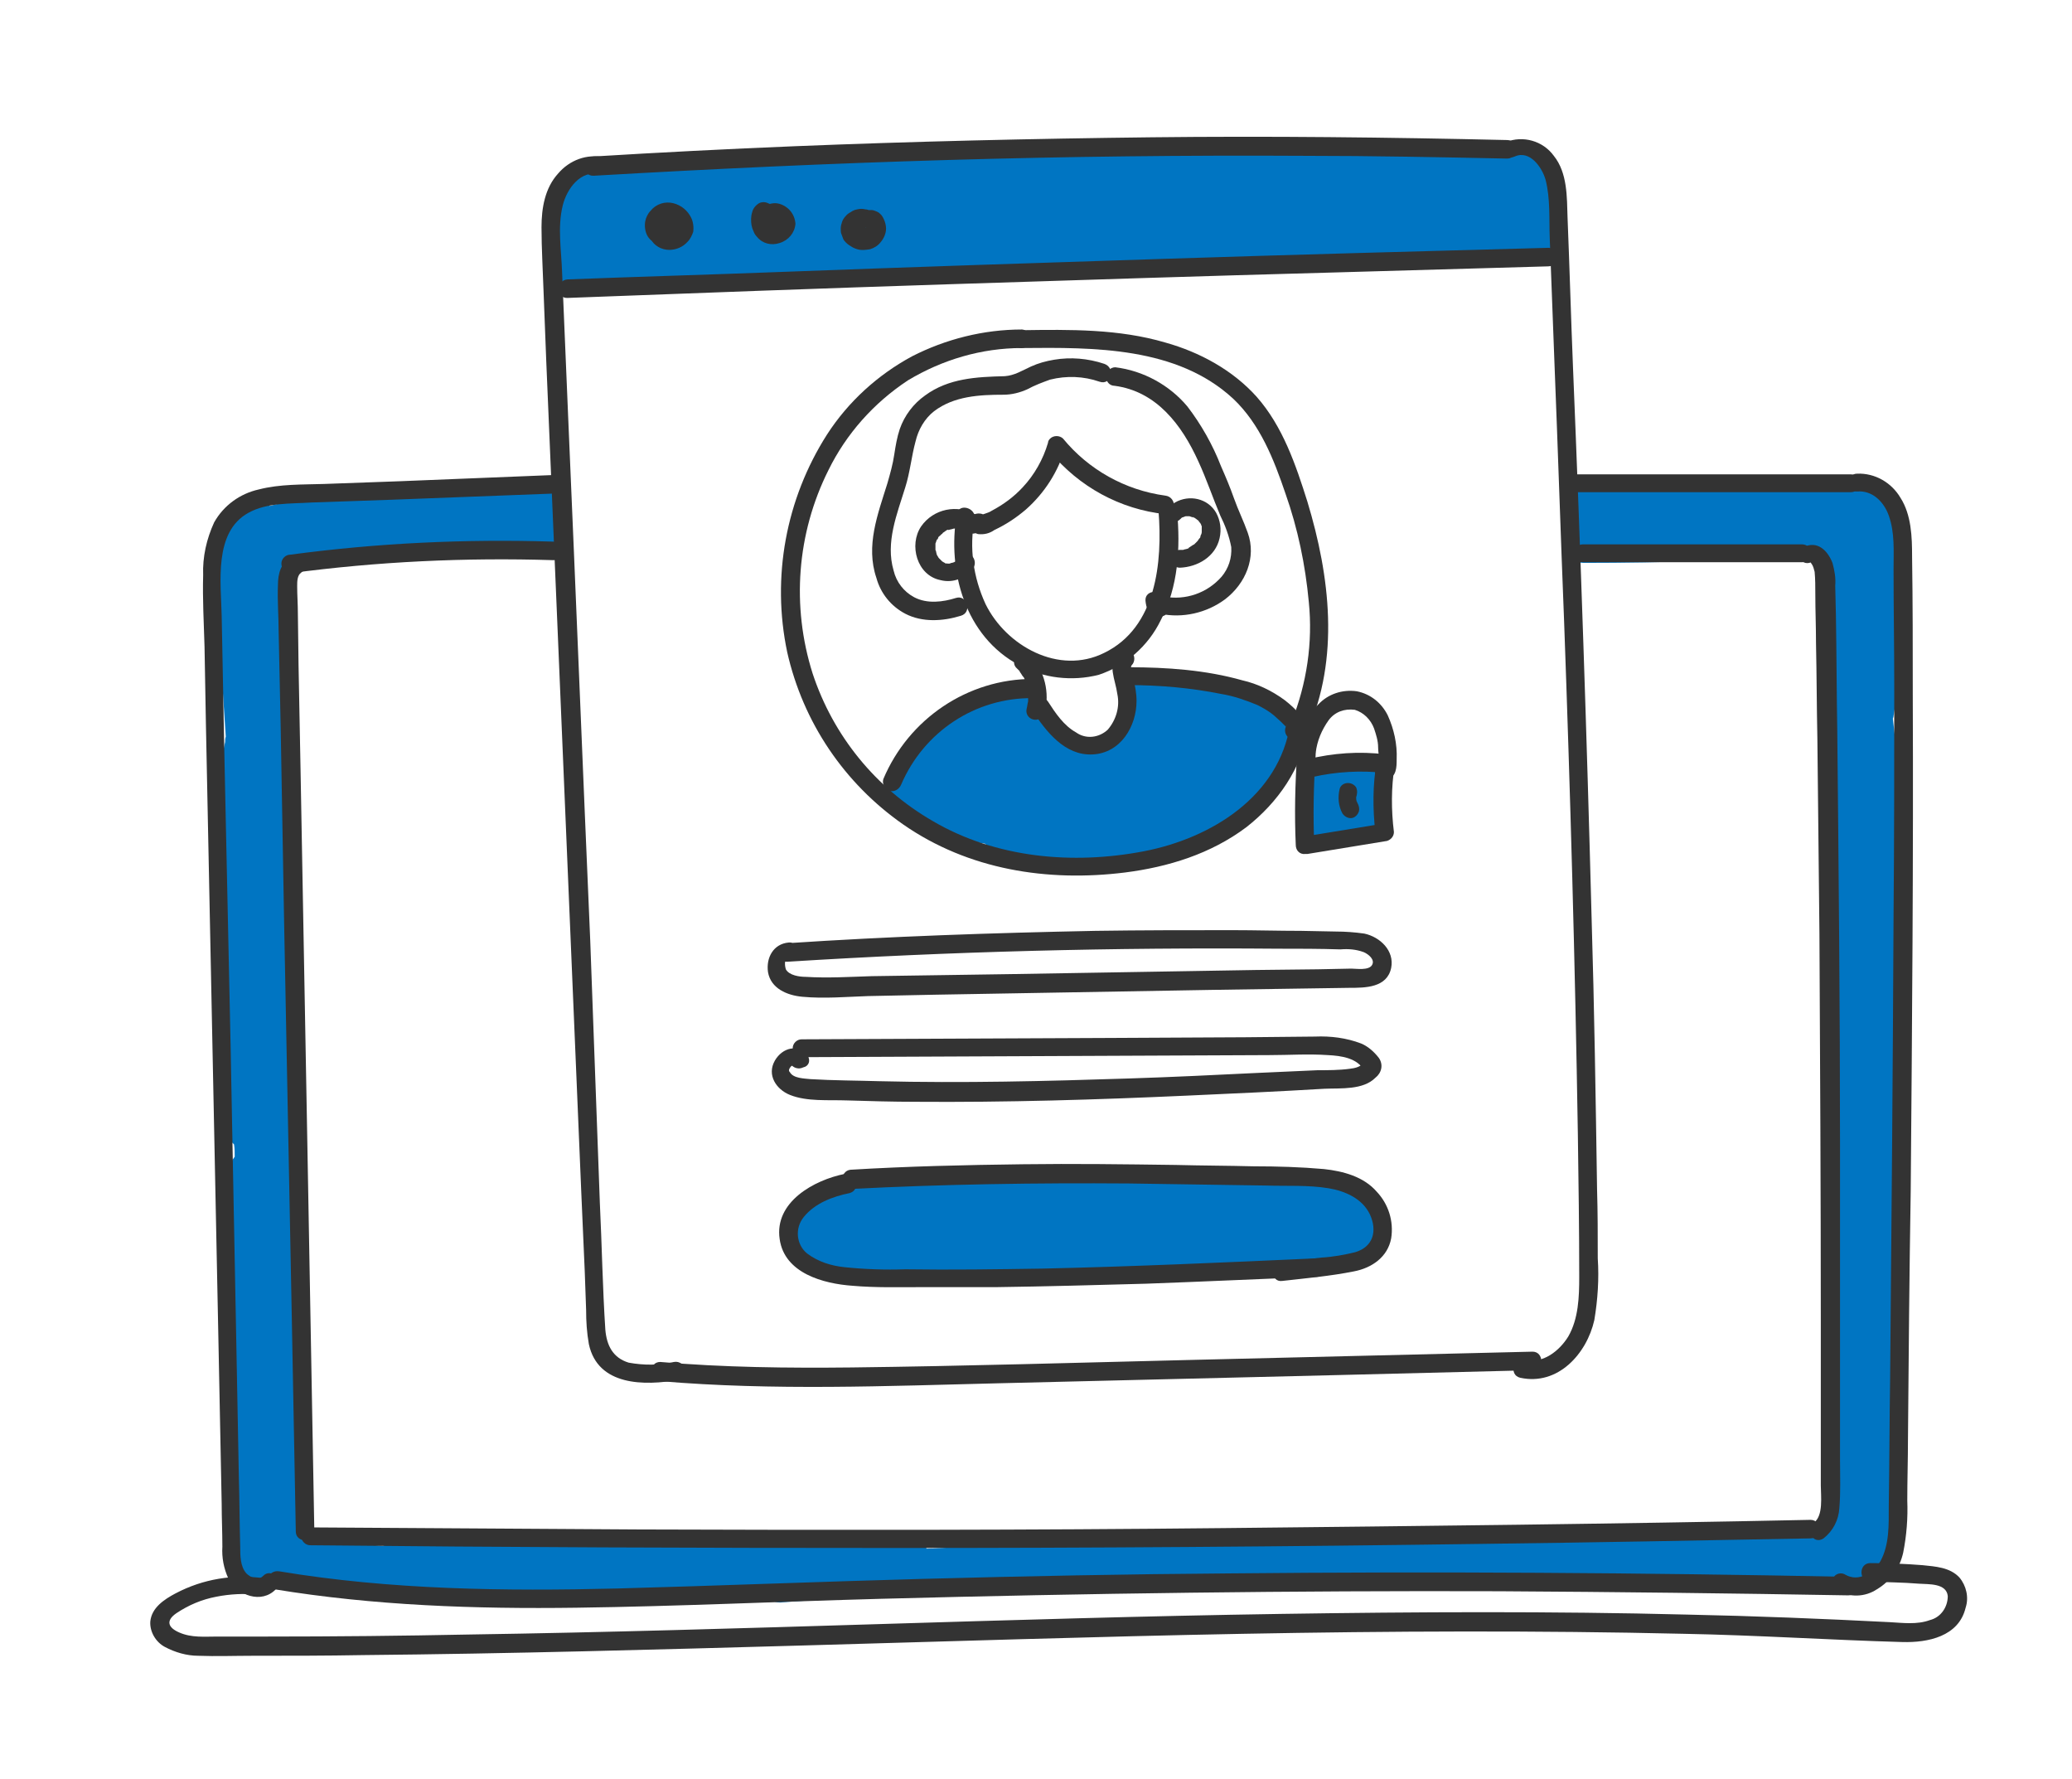
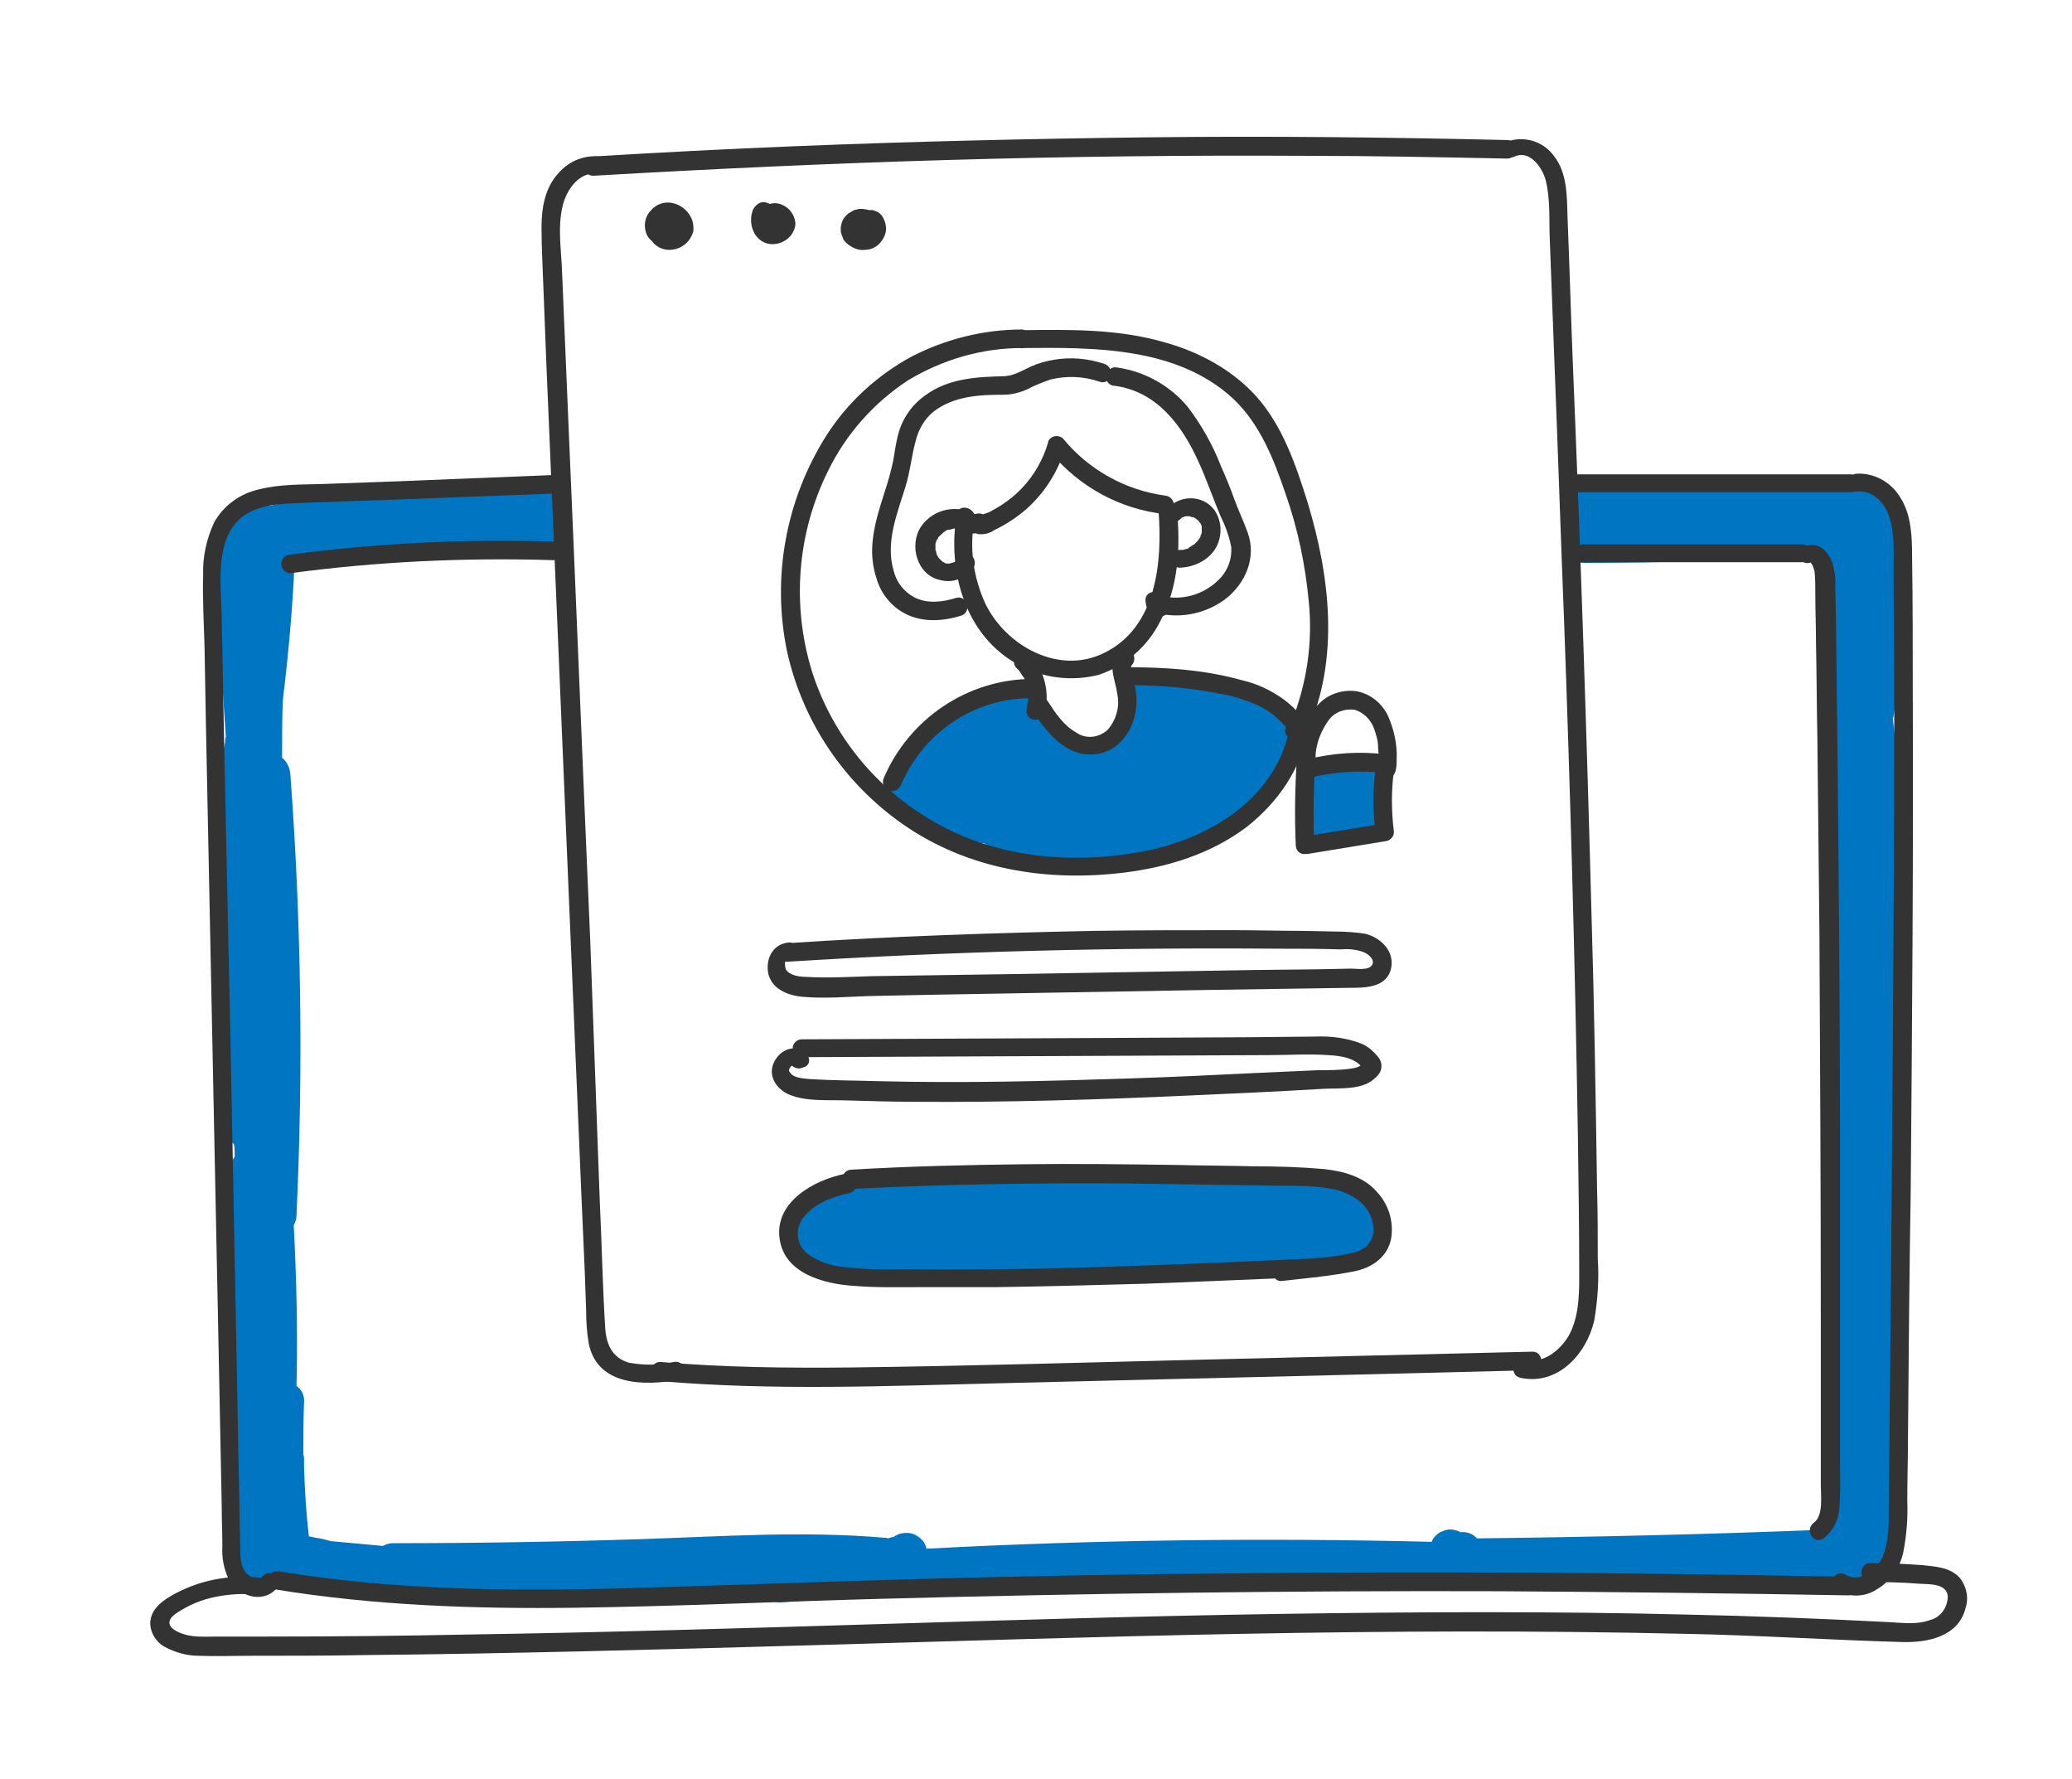
<svg xmlns="http://www.w3.org/2000/svg" version="1.1" id="레이어_1" x="0px" y="0px" viewBox="0 0 301.9 259.1" style="enable-background:new 0 0 301.9 259.1;" xml:space="preserve">
  <style type="text/css">
	.st0{fill:#0075C2;}
	.st1{fill:#333333;}
</style>
  <g id="레이어_2_2_">
    <g id="레이어_1-2_1_">
      <path class="st0" d="M277.6,150.4c0.2-8.2,1.1-17-0.2-25.1c-0.1-0.8-0.6-1.5-1.3-1.9c0.3-3.3,0.4-6.6,0.5-9.8    c0.1-0.3,0.1-0.7,0.1-1c0-0.2,0-0.3-0.1-0.5c0-0.1,0-0.3,0-0.4l-0.8-7c0-0.1,0.1-0.2,0.1-0.4c0.9-5.3,1.4-10.7,1.4-16.1    c0-4.7,0.1-10.6-2.2-14.8c-1.4-2.5-4.4-3.8-6.8-2.1c-0.7-0.2-1.4-0.1-2,0.2l-33.7-0.7c-1.6-0.6-3.8,0-4.2,2    c-0.3,1.1-0.4,2.3-0.4,3.4c0,0.3,0.1,0.7,0.2,1c-1,1.9-0.2,4.8,2.6,4.8c11.6,0,23.2-0.4,34.8-1.1c0.1,0,0.1,0,0.2,0    c0.2,0.3,0.4,0.5,0.6,0.7l0.1,4.9c-0.5,10.7-0.7,21.5-0.6,32.2c0,0.8,0.4,1.6,1,2.1c0,5.1,0.4,10.3,0.8,15.4    c-0.4,0.5-0.6,1.2-0.6,1.9l0.2,52.8c0,0.4,0.1,0.8,0.2,1.1c-0.2,3.9-0.2,7.8-0.2,11.7c0,0.4,0.1,0.8,0.2,1.2c0,6-0.3,12-0.9,17.9    c-17.1,0.7-34.3,1.1-51.4,1.3c-0.6-0.7-1.5-1-2.4-0.9l-0.4-0.2c-0.4-0.1-0.7-0.2-1.1-0.2c-0.4,0-0.8,0.1-1.2,0.3    c-0.4,0.1-0.7,0.4-1,0.7c-0.2,0.2-0.4,0.5-0.5,0.8c-24.6-0.6-49.1-0.3-73.6,1c-0.1-0.4-0.3-0.8-0.5-1.1c-0.4-0.5-1-0.9-1.6-1.1    c-0.8-0.2-1.7-0.1-2.4,0.3l-0.3,0.2c-0.3,0-0.5,0.1-0.8,0.2c-0.2-0.1-0.4-0.1-0.6-0.1c-11.7-1-23.4-0.2-35.1,0.2    c-12.1,0.4-24.3,0.6-36.4,0.6c-0.5,0-1,0.1-1.5,0.4l-7.6-0.7c-0.7-0.2-1.5-0.4-2.2-0.5l-1-0.2v-0.1c-0.4-3.3-0.6-6.7-0.7-10.1    c0-0.3,0-0.7,0-1c0-0.2,0-0.5-0.1-0.7c0-2.5,0-5.1,0.1-7.6c0.1-0.9-0.3-1.9-1.1-2.4c0.2-7.8,0-15.6-0.4-23.4    c0.2-0.4,0.4-0.9,0.4-1.4c1-21.5,0.7-43-0.9-64.4c-0.1-0.9-0.5-1.8-1.2-2.3c0-2.8,0-5.5,0.1-8.3c0.8-6.6,1.4-13.1,1.7-19.7    c8.5-0.7,17-1.7,25.4-2.9c0.4,0.6,1,1.1,1.8,1.2c2.7,0.4,5.4,0.5,8.2,0.2c0.7-0.1,1.3-0.3,1.8-0.8c1.2-0.2,2.2-1.1,2.5-2.3    l0.5-3.3c0.4-2.5-1.3-4.2-3.9-3.8c-0.7,0.1-1.4,0.2-2.2,0.3l0,0c-0.3-0.1-0.7-0.2-1.1-0.2c-0.5-0.4-1.1-0.6-1.8-0.5    c-0.7,0.1-1.4,0.2-2.1,0.3c-4,0.1-8.4,1.1-11.9,1.5c-0.5,0-0.9,0.2-1.3,0.4c-2.7-0.1-5.5-0.1-8.2-0.1c-3.8-0.1-7.6,0.3-11.3,1.3    c-1.1-1-2.6-1.2-3.9-0.6c-2.2,0.9-3.2,3.3-2.5,5.4c-0.9,0.6-1.4,1.6-1.4,2.7c0.3,8.7,0.8,17.4,1.4,26.1c-0.1,0.3-0.1,0.5-0.1,0.8    c-1.3,5.8-1.1,12.2-0.8,18.2c-0.9,11.7,0.4,23.4,1.6,35c-0.8,0.6-1.1,1.5-0.9,2.4v0.3c0.1,1.1,0.6,2,1.4,2.7    c0.1,0.6,0.1,1.2,0.1,1.8c-0.4,0.5-0.7,1.1-0.8,1.8c-1.2,9.7-0.3,19.4,0.4,29.1c0.7,9.7,0.7,19.5,0,29.3c-0.2,3,3.2,3.8,5.1,2.3    c0.9,0.4,1.9,0.3,2.7-0.3c0.1-0.1,0.2-0.1,0.3-0.2c2.9,0.8,5.8,1.2,8.7,1.4c0.2,0.1,0.4,0.1,0.7,0.1c2.5,0.4,5,0.5,7.5,0.2    c6,0.3,12,0.7,18,1c11.6,0.7,23.3,0.8,34.8-0.9c0.5,0.8,1.5,1.3,2.5,1.1c32.4-2.4,65-3.1,97.5-2.2c0.6,0,1.2-0.1,1.7-0.5    c12.4-0.1,24.8-0.4,37.2-0.7c2.2,1.8,6.3,1.9,8.9,1.9c3.9-0.2,7.8-0.8,11.6-1.8c0.6-0.1,1.2-0.5,1.6-0.9h0.4    c1.8-0.1,3.1-1.6,3-3.4c0-0.3-0.1-0.5-0.1-0.8c0-0.2,0-0.3,0-0.5c0-1.8-0.1-3.6-0.2-5.4c0.4-4.6,0.5-9.3,0.4-13.9    c0.7-0.6,1-1.5,0.9-2.4l-1-11.8c0-0.1,0-0.3,0-0.4c0-3.6,0-7.2-0.1-10.8c0.3-0.4,0.4-1,0.5-1.5    C276.9,168.7,277.3,159.5,277.6,150.4z" />
-       <path class="st0" d="M226.7,31.5c-0.1-0.3-0.2-0.5-0.3-0.7c0.2-0.4,0.3-0.9,0.3-1.4c-0.1-1.8-0.5-3.6-1.3-5.2    c-0.4-0.7-1-1.2-1.7-1.4c-0.6-0.4-1.2-0.5-1.9-0.5l-1.3,0.1c-0.2,0-0.4-0.1-0.6-0.1c-0.4,0-0.9,0-1.3,0c-0.4-0.2-0.9-0.4-1.4-0.4    c-2.1,0-4.1,0-6.2,0.1c-1.7,0-3.4,0.1-5,0.2c-0.3-0.1-0.6-0.2-0.8-0.2c-17-1.1-34-1.1-51,0c-0.8,0-1.5,0.4-2,0.9L144,23    c-0.8-0.9-1.9-1.3-3.1-1.1l-6.1,1c-0.5-0.9-1.5-1.5-2.5-1.5c-5.9-0.3-11.8,0-17.7,1c-0.5,0.1-0.9,0.3-1.3,0.6    c-0.4-0.1-0.9-0.2-1.3-0.1c-8.3,0.9-16.7,0.6-24.9,1.5c-1.7,0.1-3.3,1-4.2,2.4c-1.4,0.7-2,2.5-1.3,3.9c0,0.2-0.1,0.4-0.1,0.5    c-0.4,0.5-0.6,1.1-0.6,1.7c-0.1,1.3,0,2.5,0.4,3.8c-2.3,1.6-1.3,5.9,1.8,5.7l24.1-1.6c6.7,0.2,13.5,0.2,20.3-0.2    c0.9,0,1.7-0.4,2.3-1.1l7.2-0.6c0.2,0.2,0.4,0.4,0.6,0.5c0.6,0.6,1.4,1,2.2,1.1c11.1,0.9,22.9-1.3,34-2.3c2.9-0.3,5.9-0.4,9-0.6    c0.4,0.1,0.7,0.2,1.1,0.2l28.6-0.7l0,0c0.3,0.1,0.5,0.1,0.8,0.2c2.8,0.2,5.7,0.1,8.5-0.4c0.4,0.4,0.9,0.8,1.5,0.9    c1.7,0.4,3.4-0.5,3.8-2.2C227,34.2,227,32.8,226.7,31.5z" />
      <path class="st0" d="M188.7,104.9c-0.2-0.8-0.8-1.4-1.4-1.9c-0.7-0.4-1.6-0.5-2.4-0.3l-0.1,0.1c-0.3-0.1-0.5-0.3-0.8-0.4    c-0.2-0.1-0.3-0.1-0.5-0.1c-3.8-3.3-12.4-3.3-16.5-3.6c-1.8-0.1-2.9,1.5-3.1,3.1c-0.2,1.4-0.1,2.8,0.2,4.2    c-0.9,0.8-1.9,1.5-2.9,2.2c-0.3,0.1-0.6,0.3-0.8,0.4c-2,0-4.1-0.2-6.1-0.6c-0.4-0.4-0.8-0.8-1.2-1.2c-1.6-2.3-0.9-4.7-4.3-5.6    c-0.9-0.2-1.8-0.1-2.5,0.4h-0.2c-4.3,0.8-10.2,3.5-13,7.6c-0.6,0.8-1.2,1.6-1.6,2.6c-1.7,0.6-2.5,2.4-2,4c0.2,0.4,0.4,0.8,0.7,1.2    c3.8,3.6,8.4,5.2,13.3,5.9c2.1,1.7,5.2,1.8,7.8,2.1c3.6,0.6,7.3,0.6,10.9,0.1l0.6-0.1c6.3-0.7,13.4-2,18.7-5.4    c2.4-1.5,5.6-5,5.3-8.2c0.3-0.3,0.5-0.7,0.7-1.1C188.7,108.9,189.3,106.8,188.7,104.9z" />
      <path class="st0" d="M201.5,116.3c-0.1-0.2-0.1-0.3-0.1-0.4c0.7-1.4,0.1-3.2-1.2-4c-0.7-0.4-1.4-0.5-2.2-0.3    c-0.3-0.1-0.6-0.1-0.9-0.1c-0.4,0-0.8,0.1-1.2,0.3c-0.9-0.8-2.2-1-3.3-0.6h-0.2c-2,0.6-3.1,2.7-2.5,4.7c-0.1,0.6-0.2,1.3-0.2,2    c-0.1,2.1,1.1,4.7,3.7,4.5c0.7-0.1,1.3-0.3,1.9-0.7c0.4-0.1,0.9-0.3,1.2-0.6l0,0h0.4c0.6,0.5,1.4,0.7,2.2,0.5    c1.5-0.2,2.7-1.5,2.7-3.1C201.7,117.7,201.6,117,201.5,116.3z" />
      <path class="st0" d="M201.3,178.6c0-0.2,0.1-0.3,0.1-0.5c0.5-4.5-6.8-7.4-12-7c-1.8-0.1-3.6-0.1-5.4-0.1    c-16.6-1.1-33.2,0.6-49.8-0.4c-0.7-0.1-1.4,0.1-2,0.6c-2.1,0.1-4.1,0.5-6.1,1.2c-2.2-0.7-4.6-0.6-6.8,0.3    c-1.4,0.6-2.6,1.8-3.3,3.2c-1,0.8-1.6,2.1-1.7,3.4c-0.2,5.8,8.6,6.5,12.6,6.7c5.6,0.3,11.4-0.3,17-0.7c0.3,0.1,0.7,0.1,1,0.1    l16.4-0.6c4.5,0.1,9.1,0.3,13.7,0.4c3.3,0.1,9.3,0.4,13.4-1.2c1.1-0.1,2.2-0.2,3.3-0.4c2.2,0.2,4.3,0.2,6.5-0.1    c1.9-0.2,3.3-2,3-3.9C201.5,179.2,201.4,178.9,201.3,178.6z" />
      <path class="st1" d="M88,22.9c-2.5-0.5-5,0.4-6.7,2.4c-1.9,2.1-2.4,5-2.4,7.8c0,3.1,0.2,6.3,0.3,9.4l0.4,10.3L81.3,93l3.4,80.8    l0.5,11.4l0.2,5.6c0,1.7,0.1,3.3,0.4,5c1.3,6.1,8.1,6.1,13.1,5.2c1.7-0.3,1-2.9-0.7-2.6c-2.2,0.5-4.4,0.5-6.6,0.1    c-2.3-0.7-3.2-2.5-3.4-4.8c-0.4-6.1-0.5-12.3-0.8-18.5L86,137c-1.1-25.3-2.1-50.6-3.2-75.9l-0.9-21.4c-0.1-3.2-0.7-6.6,0.1-9.8    c0.6-2.4,2.6-5.2,5.4-4.5C89.1,25.9,89.8,23.3,88,22.9L88,22.9z" />
      <path class="st1" d="M86.5,25.6c17.3-1,34.5-1.8,51.8-2.3s34.6-0.7,51.9-0.6c9.8,0,19.6,0.2,29.4,0.4c1.7,0,1.7-2.7,0-2.7    C202.3,20,185,19.8,167.7,20s-34.6,0.6-51.9,1.3c-9.8,0.4-19.6,0.9-29.4,1.5C84.8,23,84.8,25.7,86.5,25.6L86.5,25.6z" />
      <path class="st1" d="M220.7,22.8c2.2-1,4,1.6,4.5,3.4c0.7,2.7,0.5,5.7,0.6,8.4l0.7,18.5c0.5,12.5,0.9,25,1.4,37.5    c0.9,24.8,1.6,49.7,2,74.6c0.1,6.9,0.2,13.9,0.2,20.8c0,2.9-0.1,6.1-1.6,8.7c-1.3,2.1-3.7,4-6.3,3.4c-1.7-0.4-2.4,2.2-0.7,2.6    c5.5,1.2,9.7-3.5,10.8-8.4c0.5-3,0.7-6,0.5-9c0-3.3,0-6.7-0.1-10c-0.2-13.2-0.4-26.5-0.8-39.7c-0.7-26.6-1.6-53.3-2.7-79.9    c-0.3-7.3-0.5-14.6-0.8-22c-0.1-3,0-6.5-2-9c-1.6-2.2-4.5-3-7-2C217.8,21.1,219.2,23.5,220.7,22.8z" />
      <path class="st1" d="M96.2,201.2c16.5,1.4,33,0.7,49.5,0.3l49.6-1.2l28-0.7c1.7,0,1.7-2.7,0-2.7l-49.6,1.2    c-16.5,0.4-33.1,0.9-49.6,1.1c-9.3,0.1-18.7,0-27.9-0.8C94.5,198.4,94.5,201,96.2,201.2z" />
-       <path class="st1" d="M82.7,43.4c18.6-0.7,37.1-1.4,55.8-2c18.6-0.6,37.1-1.2,55.6-1.7c10.5-0.3,21-0.6,31.5-0.9    c1.7,0,1.7-2.7,0-2.7c-18.6,0.5-37.2,1-55.8,1.6s-37.1,1.2-55.6,1.9c-10.5,0.4-21,0.7-31.5,1.1C81,40.8,81,43.5,82.7,43.4    L82.7,43.4z" />
      <path class="st1" d="M97.5,30.1c-1.1,0-2.1,0.7-2.6,1.6c-0.5,1-0.6,2.1-0.1,3.1s1.6,1.6,2.7,1.6c1,0,2-0.4,2.7-1.2    c0.4-0.4,0.6-0.9,0.8-1.4c0.1-0.7,0-1.5-0.3-2.1c-0.5-1-1.4-1.8-2.6-2.1c-1.2-0.3-2.5,0.1-3.3,1.1c-0.4,0.4-0.7,1-0.8,1.6    c-0.1,0.7,0,1.4,0.3,2c0.6,1.1,1.9,1.6,3.1,1.3c1.2-0.2,2.1-1.3,2.1-2.5c0-0.5-0.3-0.9-0.7-1.2c-0.1-0.1-0.2-0.1-0.3-0.2l0.3,0.2    c-0.4-0.4-0.9-0.8-1.5-1c-0.9-0.2-1.8,0.1-2.2,0.9c-0.4,0.8-0.1,1.8,0.7,2.3c0.7,0.5,1.7,0.2,2.2-0.5c0.1-0.1,0.1-0.2,0.2-0.4    c0.2-0.7-0.2-1.5-0.9-1.7c-0.7-0.2-1.5,0.2-1.7,0.9c0,0,0,0,0,0.1l0.1-0.3l0,0l0.2-0.3l0,0l0.3-0.2l0,0l0.3-0.1h-0.1l0.4-0.1h-0.1    l0.4,0.1H97l0.3,0.1L97,31.6l0.3,0.2L97,31.7l0.2,0.3c0,0,0,0,0-0.1l0.1,0.3c0,0,0,0,0-0.1v0.3l0,0l-0.1,0.4v-0.1L97.1,33v-0.1    L97,33.3l0.1-0.1l-0.3,0.2l0.1-0.1l-0.3,0.1h0.1h-0.3h0.2h-0.4c0.1,0,0.2,0,0.3,0.1l-0.3-0.1c0.1,0.1,0.2,0.1,0.3,0.2l-0.3-0.2    c0.3,0.3,0.7,0.6,1.1,0.8L96.7,33c0,0.1,0,0.2,0,0.2v-0.4c0,0.1,0,0.2-0.1,0.3l0.1-0.3c0,0.1-0.1,0.2-0.1,0.2l0.2-0.3    c-0.1,0.1-0.1,0.2-0.2,0.2l0.3-0.2c-0.1,0.1-0.2,0.1-0.3,0.2l0.3-0.1c-0.1,0.1-0.3,0.1-0.4,0.1h0.4c-0.2,0-0.3,0-0.5,0h0.4    c-0.1,0-0.2,0-0.4-0.1l0.3,0.1c-0.1,0-0.2-0.1-0.3-0.2l0.3,0.2c-0.1-0.1-0.1-0.1-0.2-0.2l0.2,0.3c-0.1-0.1-0.1-0.2-0.2-0.3    l0.1,0.3c0-0.1-0.1-0.2-0.1-0.3v0.4c0-0.2,0-0.3,0-0.5V33c0-0.2,0.1-0.3,0.1-0.5l-0.1,0.3c0.1-0.2,0.2-0.3,0.3-0.5l-0.2,0.3    c0.1-0.2,0.3-0.3,0.4-0.4l-0.3,0.2c0.1-0.1,0.3-0.2,0.5-0.3l-0.3,0.1c0.1-0.1,0.3-0.1,0.5-0.1H97c0.2,0,0.4,0,0.5,0h-0.4    c0.2,0,0.4,0.1,0.6,0.2l-0.3-0.1c0.2,0.1,0.4,0.1,0.6,0.3l-0.3-0.2c0.2,0.1,0.3,0.3,0.5,0.5L98,32.5c0.1,0.2,0.2,0.4,0.3,0.5    l-0.1-0.3c0.1,0.2,0.1,0.4,0.2,0.5v-0.3c0,0.2,0,0.3,0,0.5V33c0,0.1-0.1,0.3-0.1,0.4l0.1-0.3c-0.1,0.1-0.2,0.3-0.2,0.4l0.2-0.3    c-0.1,0.1-0.2,0.3-0.4,0.4l0.3-0.2c-0.2,0.1-0.3,0.2-0.5,0.3l0.3-0.1c-0.2,0.1-0.4,0.1-0.6,0.2h0.4c-0.2,0-0.4,0-0.6,0l0.4,0.1    c-0.2,0-0.3-0.1-0.5-0.1l0.3,0.1c-0.1-0.1-0.2-0.1-0.4-0.2l0.3,0.2c-0.1-0.1-0.2-0.2-0.3-0.3l0.2,0.3c-0.1-0.1-0.1-0.2-0.2-0.3    l0.1,0.3c-0.1-0.1-0.1-0.3-0.1-0.4l0.1,0.4c0-0.2,0-0.4,0-0.5v0.4c0-0.2,0.1-0.4,0.2-0.6l-0.1,0.3c0.1-0.2,0.2-0.3,0.3-0.5l-0.4,0    c0.1-0.1,0.2-0.2,0.3-0.3l-0.3,0.2c0.1-0.1,0.2-0.1,0.3-0.2l-0.3,0.1c0.1-0.1,0.3-0.1,0.4-0.1h-0.4h0.2c0.7,0,1.3-0.6,1.3-1.3    C98.9,30.7,98.3,30.1,97.5,30.1L97.5,30.1z" />
      <path class="st1" d="M109.7,33.1c0,0.5,0.2,1,0.6,1.4c0.3,0.3,0.7,0.5,1.1,0.6c0.2,0.1,0.4,0.1,0.6,0.1s0.3,0,0.4-0.1    c0.2-0.1,0.5-0.2,0.7-0.4s0.4-0.4,0.5-0.7c0.3-0.5,0.4-1,0.3-1.6c0-0.6-0.2-1.1-0.5-1.6c-0.4-0.5-0.9-1-1.5-1.2    c-0.4-0.2-0.9-0.2-1.3,0c-0.5,0.3-0.9,0.8-1,1.3c-0.2,0.6-0.2,1.3-0.1,1.9s0.4,1.2,0.8,1.7c0.8,1,2.1,1.3,3.3,0.9    c1.3-0.4,2.2-1.5,2.3-2.8c-0.1-1.4-1-2.5-2.3-2.9c-0.7-0.2-1.4-0.1-2.1,0.3c-0.6,0.3-0.9,0.9-1.1,1.5c-0.1,0.5-0.1,1.1,0,1.6    c0.2,0.6,0.6,1.2,1.1,1.6c1.2,0.7,2.8,0.4,3.5-0.8c0-0.1,0.1-0.1,0.1-0.2c0.2-0.4,0.3-0.8,0.3-1.3c0-0.3-0.1-0.7-0.4-0.9l-0.3-0.2    c-0.2-0.1-0.4-0.2-0.7-0.2l0,0l0.4,0.1c-0.1,0-0.2-0.1-0.3-0.1l0.3,0.1c-0.2-0.1-0.4-0.3-0.7-0.4c-0.3-0.2-0.7-0.3-1.1-0.3    c-0.5,0-1,0.2-1.3,0.6c-0.4,0.4-0.6,0.9-0.5,1.5c0.1,0.6,0.5,1.1,1.1,1.3c0.4,0.1,0.8,0.1,1.1-0.1c0.4-0.2,0.8-0.6,0.9-1    c0.2-0.6-0.1-1.3-0.7-1.7c-0.6-0.4-1.5-0.2-1.9,0.4s-0.2,1.5,0.4,1.9h0.1l0,0l-0.3-0.2l0,0l-0.2-0.3l0,0l-0.1-0.3l0,0v-0.4l0,0V32    l0,0l0.1-0.3l0,0l0.2-0.3l0,0l0.3-0.2l-0.1,0.1l0.3-0.1h0h0.4h-0.1h0.4h-0.1l0.3,0.1l0,0l0.3,0.2l0,0l0.2,0.3l0,0l0.1,0.3l0,0v0.4    l0,0v0.4c0,0,0,0,0-0.1l-0.1,0.3l0.1-0.1l-0.2,0.3l0.1-0.1l-0.3,0.2l0.1-0.1l-0.3,0.1c0.1,0,0.2-0.1,0.2-0.1h-0.3h0.2l-0.3-0.1    l0.2,0.1l-0.3-0.1c0.2,0.1,0.4,0.2,0.6,0.3c0.4,0.2,0.8,0.3,1.2,0.3l-1.3-1.3c0,0.1,0,0.2,0,0.2v-0.4c0,0.1,0,0.2-0.1,0.3l0.1-0.3    c-0.1,0.1-0.1,0.2-0.2,0.3l0.2-0.3c-0.1,0.1-0.1,0.2-0.2,0.2l0.3-0.2c-0.1,0.1-0.2,0.1-0.3,0.2l0.3-0.1c-0.1,0-0.2,0.1-0.3,0.1    h0.4H113h0.4c-0.1,0-0.2,0-0.3-0.1l0.3,0.1c-0.1,0-0.2-0.1-0.3-0.2l0.3,0.2c-0.1-0.1-0.1-0.1-0.2-0.2l0.2,0.3    c-0.1-0.1-0.2-0.2-0.2-0.4l0.1,0.3c-0.1-0.1-0.1-0.3-0.1-0.4v0.3c0-0.1,0-0.3,0-0.4l-0.1,0.4c0-0.1,0.1-0.2,0.1-0.4l-0.1,0.3    c0-0.1,0.1-0.2,0.1-0.3l-0.2,0.3c0.1-0.1,0.1-0.1,0.2-0.2l-0.3,0.2c0.1-0.1,0.2-0.1,0.3-0.2l-0.3,0.1c0.1,0,0.2-0.1,0.3-0.1    l-0.4,0.1c0.1,0,0.2,0,0.4,0h-0.4c0.1,0,0.3,0.1,0.4,0.1l-0.4-0.1c0.2,0.1,0.3,0.1,0.4,0.3l-0.3-0.2c0.1,0.1,0.2,0.2,0.3,0.3    l-0.2-0.3c0.1,0.1,0.2,0.2,0.2,0.4l-0.1-0.3c0.1,0.1,0.1,0.3,0.1,0.4v-0.4c0,0.1,0,0.2,0,0.3v-0.3c0,0.1,0,0.2-0.1,0.3l0.1-0.3    c-0.1,0.1-0.1,0.3-0.2,0.4l0.2-0.3c-0.1,0.1-0.2,0.2-0.3,0.3l0.3-0.2c-0.1,0.1-0.3,0.2-0.5,0.3L113,33c-0.2,0.1-0.3,0.1-0.5,0.1    h0.4c-0.2,0-0.4,0-0.5,0l0.4,0.1c-0.1,0-0.3-0.1-0.4-0.1l0.3,0.1c-0.1-0.1-0.3-0.1-0.4-0.2l0.3,0.2c-0.1-0.1-0.2-0.2-0.3-0.3    l0.2,0.3c-0.1-0.1-0.2-0.3-0.3-0.4l0.1,0.3c-0.1-0.2-0.1-0.4-0.2-0.6l0.1,0.4c0-0.2,0-0.4,0-0.6v0.4c0-0.2,0.1-0.4,0.2-0.6    l-0.1,0.3c0.1-0.1,0.1-0.2,0.2-0.3l-1.2,0.7h0.2h-0.4c0.1,0,0.2,0,0.3,0.1l-0.3-0.1c0.1,0,0.2,0.1,0.3,0.2l-0.3-0.2    c0.1,0.1,0.2,0.2,0.3,0.3l-0.2-0.3c0.1,0.1,0.2,0.3,0.3,0.4l-0.1-0.3c0.1,0.2,0.1,0.3,0.1,0.5V33c0,0.2,0,0.3,0,0.5v-0.4    c0,0.1-0.1,0.3-0.1,0.4l0.1-0.3c0,0.1-0.1,0.2-0.2,0.3l0.2-0.3c-0.1,0.1-0.1,0.2-0.2,0.2l0.6-0.3l0,0h0.4h-0.2h0.3    c-0.1,0-0.1,0-0.2-0.1l0.3,0.1l-0.2-0.1l0.3,0.2c-0.1,0-0.1-0.1-0.2-0.2l0.2,0.3c0-0.1-0.1-0.1-0.1-0.2l0.1,0.3    c0-0.1,0-0.1-0.1-0.2v0.4l0,0c0-0.4-0.2-0.7-0.4-0.9c-0.3-0.3-0.6-0.4-0.9-0.4c-0.4,0-0.7,0.1-1,0.4    C109.8,32.4,109.7,32.7,109.7,33.1z" />
      <path class="st1" d="M124.9,30.7c-0.7,0-1.3,0.3-1.7,0.8c-0.2,0.2-0.4,0.5-0.5,0.8s-0.2,0.6-0.2,1c0,0.3,0,0.6,0.1,0.8    c0.1,0.3,0.2,0.5,0.3,0.8c0.2,0.3,0.5,0.6,0.8,0.8s0.5,0.3,0.8,0.3c1.3,0.3,2.7-0.3,3.4-1.5c0.2-0.4,0.3-0.8,0.4-1.2    c0-0.1,0-0.2,0-0.3c0-0.2,0-0.4-0.1-0.6c-0.2-0.7-0.7-1.2-1.3-1.6c-0.3-0.2-0.5-0.3-0.8-0.3c-0.4-0.1-0.8-0.1-1.2,0    c-0.7,0.1-1.3,0.6-1.7,1.2c-0.3,0.5-0.5,1.1-0.5,1.7s0.2,1.2,0.5,1.7c0.4,0.6,1,1,1.7,1.2c0.6,0.2,1.3,0.1,1.9,0    c0.6-0.2,1.1-0.5,1.5-1c0.5-0.6,0.8-1.3,0.8-2s-0.3-1.5-0.7-2c-0.2-0.2-0.4-0.4-0.7-0.5c-0.2-0.1-0.5-0.2-0.7-0.2    c-0.3,0-0.5,0-0.8,0c-0.7,0.1-1.3,0.6-1.7,1.2c-0.2,0.3-0.3,0.7-0.3,1.1c0,0.3,0.1,0.6,0.2,0.9c0.2,0.3,0.5,0.5,0.8,0.6    c0.2,0,0.4,0.1,0.6,0.1l1,0.1c0.4,0,0.7-0.1,0.9-0.4c0.2-0.3,0.4-0.6,0.4-0.9c0-0.4-0.1-0.7-0.4-0.9c-0.3-0.2-0.6-0.4-0.9-0.4    l-1.2-0.1l1.2,0.7l0,0l0.1,0.3l-0.1-0.2l0.1,0.4c0-0.1,0-0.1,0-0.2l-0.1,0.4c0-0.1,0-0.1,0.1-0.2l-0.1,0.3c0-0.1,0.1-0.1,0.1-0.2    l-0.2,0.3c0.1-0.1,0.1-0.2,0.2-0.2l-0.3,0.2c0.1-0.1,0.2-0.1,0.3-0.2l-0.3,0.1c0.1,0,0.2-0.1,0.3-0.1h-0.4h0.2h-0.4    c0.1,0,0.2,0,0.2,0.1l-0.3-0.1l0.2,0.1L126,33c0.1,0.1,0.2,0.1,0.2,0.2L126,33c0.1,0.1,0.1,0.2,0.2,0.3l-0.1-0.3    c0.1,0.1,0.1,0.3,0.1,0.4l-0.1-0.3c0,0.2,0,0.3,0,0.5l0.1-0.4c0,0.1-0.1,0.3-0.1,0.4l0.1-0.3c-0.1,0.1-0.1,0.3-0.2,0.4l0.2-0.3    c-0.1,0.1-0.2,0.2-0.3,0.3l0.3-0.2c-0.2,0.1-0.3,0.2-0.5,0.3l0.3-0.1c-0.2,0.1-0.4,0.1-0.5,0.2l0.4-0.1c-0.2,0-0.3,0-0.5,0    l0.4,0.1c-0.1,0-0.3-0.1-0.4-0.1l0.3,0.1c-0.1-0.1-0.2-0.1-0.3-0.2l0.3,0.2c-0.1-0.1-0.2-0.2-0.3-0.3l0.2,0.3    c-0.1-0.1-0.1-0.2-0.2-0.3l0.1,0.3c-0.1-0.2-0.1-0.3-0.1-0.5v0.4c0-0.2,0-0.3,0-0.5l-0.1,0.4c0-0.1,0.1-0.3,0.1-0.4l-0.1,0.3    c0.1-0.1,0.1-0.2,0.2-0.3l-0.2,0.3c0.1-0.1,0.2-0.2,0.3-0.3l-0.3,0.2c0.1-0.1,0.2-0.1,0.3-0.2l-0.3,0.1l0.3-0.1h-0.3    c0.1,0,0.3,0,0.4,0h-0.4c0.1,0,0.3,0.1,0.4,0.1l-0.3-0.1c0.1,0.1,0.3,0.1,0.4,0.2l-0.3-0.2c0.1,0.1,0.2,0.2,0.3,0.3l-0.2-0.3    c0.1,0.1,0.1,0.2,0.2,0.3l-0.1-0.3c0,0.1,0.1,0.2,0.1,0.3l-0.1-0.4c0,0.1,0,0.2,0,0.3v-0.4c0,0.1,0,0.2-0.1,0.3l0.1-0.3    c-0.1,0.1-0.1,0.3-0.2,0.4l0.2-0.3c-0.1,0.1-0.2,0.2-0.3,0.3l0.3-0.2c-0.1,0.1-0.3,0.2-0.4,0.3l0.3-0.1c-0.2,0.1-0.3,0.1-0.5,0.1    h0.4c-0.1,0-0.3,0-0.4,0l0.4,0.1c-0.1,0-0.2-0.1-0.4-0.1l0.3,0.1c-0.1,0-0.2-0.1-0.3-0.2l0.3,0.2c-0.1-0.1-0.2-0.1-0.2-0.2    l0.2,0.3c-0.1-0.1-0.1-0.2-0.2-0.3l0.1,0.3c0-0.1-0.1-0.2-0.1-0.4v0.4c0-0.1,0-0.3,0-0.4v0.4c0-0.1,0.1-0.3,0.1-0.4l-0.1,0.3    c0.1-0.1,0.1-0.2,0.2-0.3l-0.2,0.3c0.1-0.1,0.1-0.1,0.2-0.2l-0.2,0.1c0.1-0.1,0.2-0.1,0.3-0.2l-0.3,0.1c0.1,0,0.2-0.1,0.3-0.1    h-0.4h0.2c0.7,0,1.3-0.6,1.3-1.3C126.2,31.3,125.6,30.7,124.9,30.7z" />
      <path class="st1" d="M123.1,171c-4.5,0.9-10.3,4.1-9.5,9.5c0.7,5,6.4,6.5,10.6,6.8c3.4,0.3,6.9,0.2,10.3,0.2s7.1,0,10.7,0    c7.3-0.1,14.5-0.3,21.8-0.5c8.3-0.3,16.6-0.7,24.9-1c1.7-0.1,1.7-2.8,0-2.7c-13.3,0.6-26.6,1.2-40,1.5c-6.7,0.1-13.3,0.2-20,0.1    c-2.9,0.1-5.9,0-8.8-0.3c-2-0.2-3.9-0.8-5.5-2c-1.6-1.3-1.8-3.7-0.5-5.3l0,0c1.6-2,4.2-3,6.7-3.5    C125.5,173.3,124.8,170.7,123.1,171L123.1,171z" />
      <path class="st1" d="M124,173.2c13.5-0.7,27-0.9,40.5-0.8c6.7,0.1,13.4,0.2,20,0.3c3,0.1,6.1-0.1,9.1,0.4c2.4,0.4,4.9,1.5,6,3.8    c1.1,2.4,0.5,4.7-2.1,5.5c-1.6,0.4-3.3,0.7-5,0.8l-5.7,0.7c-1.7,0.2-1.7,2.9,0,2.7c3.5-0.4,7-0.7,10.5-1.4    c2.6-0.5,4.9-2.1,5.4-4.8c0.4-2.5-0.4-5-2.1-6.8c-1.9-2.2-4.9-3-7.7-3.3c-3.4-0.3-6.8-0.4-10.2-0.4c-3.8-0.1-7.6-0.1-11.4-0.2    c-7.4-0.1-14.8-0.2-22.3-0.1c-8.4,0.1-16.8,0.3-25.1,0.8C122.3,170.6,122.3,173.3,124,173.2L124,173.2z" />
      <path class="st1" d="M148.9,48c-5.6,0-11.1,1.4-16,3.9c-5,2.7-9.3,6.6-12.4,11.4c-6,9.4-8.1,20.8-5.8,31.7    c2.3,10.2,8.3,19.1,16.9,25.1c9.5,6.6,21,8.4,32.3,7c6.3-0.8,12.5-2.7,17.7-6.6c4.6-3.6,8.1-8.6,9-14.4c0.3-1.7-2.3-2.4-2.6-0.7    c-1.6,10.6-11.5,16.7-21.3,18.6c-10.4,2-21.6,1-30.8-4.4c-8.3-4.8-14.5-12.4-17.5-21.5c-3.1-9.8-2.3-20.4,2.3-29.6    c2.6-5.3,6.6-9.8,11.6-13.1c5-3,10.7-4.7,16.6-4.7c0.7,0,1.3-0.6,1.3-1.3S149.5,48,148.9,48L148.9,48z" />
      <path class="st1" d="M148.9,50.7c10.5-0.1,22.6-0.2,30.8,7.4c3.9,3.7,5.9,8.8,7.6,13.8c1.8,5.1,2.9,10.4,3.4,15.8    c0.6,5.9-0.3,11.9-2.5,17.4c-0.7,1.6,1.6,2.9,2.3,1.4c4.7-10.6,3.3-22.5,0-33.4c-1.7-5.4-3.6-11-7.4-15.3    c-3.5-3.9-8.3-6.5-13.3-7.9c-6.8-2-13.9-1.9-20.9-1.8c-0.7,0-1.3,0.6-1.3,1.3S148.2,50.8,148.9,50.7L148.9,50.7z" />
      <path class="st1" d="M139.4,74.9c-1.4,8.3,1.2,17.8,9.1,22c3.5,1.9,7.7,2.4,11.6,1.4c3.9-1.3,7.2-4.2,9-7.9    c2.6-4.9,2.9-10.6,2.4-16c-0.1-1.7-2.8-1.7-2.7,0c0.6,7.5-0.3,17-7.9,20.7c-6.6,3.3-14.3-1-17.3-7.1c-1.8-3.9-2.4-8.2-1.6-12.4    C142.3,74,139.7,73.2,139.4,74.9L139.4,74.9z" />
      <path class="st1" d="M172,75.6c0.1-0.1,0.1-0.1,0.2-0.2C172.3,75.3,172.1,75.5,172,75.6l0.2-0.2l0.3-0.1c0,0,0.2-0.1,0,0s0,0,0,0    s0.2-0.1,0.3-0.1h0.1c0.1,0-0.1,0-0.2,0c0.1,0,0.2,0,0.3,0h0.3c0.2,0-0.3-0.1,0,0l0.3,0.1l0.3,0.1c0,0-0.2-0.1-0.1-0.1    c0,0,0.1,0.1,0.2,0.1l0.3,0.2c0.2,0.1-0.2-0.2,0,0s0.2,0.1,0.2,0.2l0.1,0.1c-0.1,0-0.1-0.2,0-0.1c0.1,0.2,0.1,0.2,0.2,0.3    s0.1,0.3,0.1,0.1s0,0.1,0.1,0.2c0,0.1,0.1,0.2,0.1,0.3c0.1,0.3,0-0.2,0,0.1c0,0.1,0,0.2,0,0.3s0,0.2,0,0.3c0,0.3,0-0.2,0,0.1    c0,0.2-0.1,0.4-0.2,0.6s0.1-0.2,0,0.1c0,0.1-0.1,0.2-0.2,0.3l-0.2,0.3c0,0,0.2-0.2,0.1-0.1l-0.1,0.1l-0.5,0.5c0,0,0.2-0.2,0,0    l-0.2,0.1l-0.3,0.2l-0.3,0.2c-0.1,0.1,0.1,0,0.1,0l-0.2,0.1c-0.2,0.1-0.5,0.1-0.7,0.2h-0.2c-0.2,0,0.3,0,0.1,0h-0.4    c-0.7,0-1.3,0.6-1.3,1.3s0.6,1.3,1.3,1.3c2.6-0.1,5.2-1.6,5.8-4.3c0.3-1.3,0.1-2.6-0.5-3.7c-1.2-2.1-3.9-2.7-6-1.5    c-0.3,0.2-0.6,0.4-0.8,0.6c-0.5,0.5-0.5,1.4,0,1.9C170.6,76.2,171.4,76.2,172,75.6L172,75.6L172,75.6z" />
      <path class="st1" d="M142.2,75c-2.7-1.6-6.2-0.9-8,1.7c-1.8,2.7-0.6,7.1,2.8,7.8c1.9,0.5,3.8-0.3,4.9-1.9c0.3-0.6,0.1-1.4-0.5-1.8    c-0.6-0.3-1.4-0.1-1.8,0.5c0,0-0.2,0.2,0,0.1s0,0-0.1,0s-0.2,0.2-0.3,0.3c-0.1,0.1,0.3-0.2,0.1,0l-0.1,0.1l-0.2,0.1    c-0.3,0.2,0.2-0.1,0,0s-0.5,0.1-0.7,0.2c0.3-0.1,0.2,0,0.1,0h-0.2c-0.1,0-0.3,0-0.4,0c0.2-0.1,0.3,0,0.1,0c-0.1,0-0.2,0-0.2-0.1    l-0.3-0.1c-0.3-0.1,0.2,0.1,0.1,0l-0.2-0.1l-0.1-0.1c-0.3-0.2,0,0,0,0l-0.3-0.3l-0.1-0.1c-0.2-0.2,0.2,0.3,0,0    c-0.1-0.1-0.1-0.2-0.2-0.3c0-0.1-0.1-0.1-0.1-0.2c-0.2-0.3,0.1,0.2,0,0c-0.1-0.3-0.1-0.5-0.2-0.8c0.1,0.3,0,0.2,0,0.1s0-0.2,0-0.3    c0-0.2,0-0.3,0-0.4s0-0.3,0-0.1c0,0.2,0,0,0-0.1s0.1-0.2,0.1-0.3l0.1-0.3c0-0.1,0.1-0.1,0,0.1c0.1-0.1,0.2-0.3,0.2-0.4    c0.1-0.1,0.1-0.2,0.2-0.3c-0.1,0.2-0.2,0.2,0,0.1L137,78c0.1-0.1,0.2-0.2,0.2-0.2c0.1,0,0.1-0.1,0.2-0.2c-0.1,0.1-0.2,0.2,0,0    c0.2-0.1,0.4-0.3,0.6-0.4c0,0,0.3-0.1,0.1,0h0.1l0.4-0.1c0.1,0,0.3-0.1,0.4-0.1c0.1,0,0.2,0-0.1,0c0.1,0,0.2,0,0.2,0h0.6    c0.1,0,0.3,0.1,0,0c0.3,0.1,0.6,0.1,0.9,0.2c0.1,0,0.1,0.1-0.1,0c0.1,0,0.1,0.1,0.2,0.1c0.1,0.1,0.3,0.2,0.4,0.3    c0.6,0.3,1.4,0.1,1.8-0.5c0.3-0.6,0.1-1.4-0.5-1.8L142.2,75z" />
      <path class="st1" d="M160.9,53c-2.4-0.8-4.9-1-7.3-0.6c-1.2,0.2-2.3,0.5-3.4,1c-1.3,0.6-2.4,1.3-3.8,1.4    c-4.1,0.1-8.2,0.3-11.6,2.8c-1.7,1.2-3,2.9-3.7,4.9c-0.4,1.2-0.6,2.4-0.8,3.7c-0.2,1.4-0.6,2.8-1,4.2c-1.4,4.5-3.2,9.1-1.6,13.8    c0.6,2.2,2.1,4.1,4.2,5.2c2.5,1.3,5.5,1.1,8.1,0.3c1.7-0.5,0.9-3.1-0.7-2.6c-1.9,0.6-4.2,0.9-6.1-0.1c-1.5-0.8-2.6-2.2-3-3.9    c-1.2-4.1,0.5-8.2,1.7-12.1c0.7-2.2,0.9-4.5,1.5-6.7c0.4-1.7,1.3-3.3,2.7-4.4c2.9-2.2,6.6-2.4,10.1-2.4c1.2,0,2.4-0.3,3.5-0.8    c1.1-0.6,2.2-1,3.3-1.4c2.4-0.6,4.9-0.5,7.2,0.3C161.9,56.2,162.6,53.6,160.9,53L160.9,53z" />
      <path class="st1" d="M162.4,56.2c6.1,0.8,9.8,5.7,12.2,11c1.2,2.6,2.1,5.3,3.2,7.9c0.7,1.4,1.3,3,1.6,4.6c0.1,1.6-0.4,3.1-1.4,4.3    c-2.1,2.4-5.3,3.5-8.4,2.9c-0.7-0.2-1.4,0.2-1.7,0.9l1.7-0.3c-0.1-1.7-2.8-1.7-2.7,0c0.1,1,0.4,2.1,1.6,2.3    c0.9,0.2,1.8-0.3,2.1-1.3l-1.6,0.9c3.3,0.7,6.8-0.1,9.5-2.1c3-2.3,4.6-6.1,3.3-9.7c-0.6-1.7-1.4-3.3-2-5s-1.2-3.1-1.9-4.7    c-1.2-3.1-2.9-6.1-4.9-8.7c-2.6-3.1-6.4-5.2-10.5-5.7c-0.7,0-1.3,0.6-1.3,1.3C161.1,55.6,161.7,56.2,162.4,56.2L162.4,56.2z" />
      <path class="st1" d="M141.2,76.1c0,0.8,0.5,1.5,1.3,1.7c0.9,0.1,1.7-0.1,2.4-0.6c1.7-0.8,3.2-1.8,4.6-3c2.7-2.4,4.7-5.5,5.7-9    l-2.2,0.6c4.2,5.1,10.2,8.4,16.8,9.1c1.7,0.2,1.7-2.5,0-2.7c-5.9-0.8-11.2-3.8-14.9-8.3c-0.5-0.5-1.4-0.5-1.9,0    c-0.2,0.2-0.3,0.4-0.3,0.6c-0.7,2.4-2,4.7-3.7,6.5c-1.3,1.4-2.8,2.5-4.5,3.4c-0.3,0.2-0.6,0.3-0.9,0.4l-0.3,0.1    c-0.5,0.1-0.4,0.2,0.2,0.3l0.4,0.9v-0.2C143.9,74.4,141.2,74.4,141.2,76.1L141.2,76.1z" />
      <path class="st1" d="M148.2,97.4c0.1,0.1,0.2,0.2,0.3,0.3c0.1,0.1,0.1,0.1,0.1,0.2c-0.2-0.2,0,0,0,0c0.2,0.2,0.3,0.5,0.5,0.7    c0.1,0.1,0.2,0.3,0.2,0.4s0.1,0.1,0.1,0.2c0-0.1-0.1-0.2,0,0c0.1,0.3,0.2,0.6,0.3,0.9c0,0.1,0.1,0.3,0.1,0.4s0,0.1,0,0.2    c0,0.2,0-0.2,0,0c0,0.3,0,0.6,0,0.9c0,0.1,0,0.3,0,0.4v0.2c0,0.2,0,0.1,0,0c-0.1,0.3-0.1,0.6-0.2,1c-0.2,0.7,0.2,1.4,0.9,1.6    s1.4-0.2,1.7-0.9c0.8-3,0-6.2-2.1-8.5c-0.5-0.5-1.4-0.5-1.9,0.1C147.6,96.1,147.6,96.9,148.2,97.4L148.2,97.4z" />
      <path class="st1" d="M162.9,95c-1.6,1.9-0.4,3.9-0.1,6.1c0.4,1.9-0.2,3.8-1.4,5.2c-1.3,1.2-3.2,1.4-4.6,0.4c-1.8-1-3-2.8-4.1-4.5    c-0.4-0.6-1.2-0.8-1.8-0.5c-0.6,0.4-0.8,1.2-0.5,1.8c2,3,4.7,6.6,8.8,6.4s6.4-4.1,6.4-7.8c0-1.1-0.2-2.2-0.5-3.3    c-0.1-0.5-0.5-1.6-0.2-1.9c0.5-0.5,0.5-1.4,0-1.9C164.3,94.4,163.5,94.4,162.9,95L162.9,95z" />
      <path class="st1" d="M150.5,98.9c-9.5,0-18.1,5.8-21.8,14.6c-0.2,0.7,0.2,1.4,0.9,1.7c0.7,0.2,1.4-0.2,1.7-0.9    c3.3-7.7,10.8-12.7,19.2-12.6c0.7,0,1.3-0.6,1.3-1.3S151.2,98.9,150.5,98.9L150.5,98.9z" />
      <path class="st1" d="M164.4,99.8c4.6,0,9.1,0.4,13.6,1.3c1.8,0.3,3.5,0.9,5.2,1.6c0.8,0.4,1.7,0.9,2.4,1.5c0.3,0.3,0.7,0.6,1,0.9    c0.2,0.2,0.3,0.3,0.5,0.5c0.5,0.4,0,0.4,0.5-0.1c-0.5,0.5-0.5,1.4,0.1,1.9c0.5,0.5,1.3,0.5,1.8,0c1.9-1.9-0.9-4.3-2.3-5.4    c-1.9-1.4-4-2.4-6.2-2.9c-5.3-1.5-11-1.9-16.5-1.9c-0.7,0-1.3,0.6-1.3,1.3S163.7,99.9,164.4,99.8L164.4,99.8z" />
      <path class="st1" d="M114.9,137.3c-2.2,0.2-3.3,2.2-3,4.3c0.4,2.4,2.8,3.4,5,3.6c3.2,0.3,6.5,0,9.6-0.1l9.8-0.2l40.2-0.7l20.1-0.3    c2.3,0,5.5,0,6.1-2.9c0.5-2.5-1.6-4.5-3.9-5c-1.4-0.2-2.8-0.3-4.1-0.3l-5.1-0.1c-3.3,0-6.7-0.1-10-0.1c-6.7,0-13.3,0-20,0.1    c-15,0.3-29.9,0.8-44.9,1.8c-1.7,0.1-1.7,2.8,0,2.7c23.8-1.5,47.6-2.1,71.5-1.9c3,0,6.1,0,9.1,0.1c1.2-0.1,2.3,0,3.4,0.4    c0.7,0.3,1.7,1.1,1.2,1.9c-0.5,0.8-2.3,0.5-3,0.5l-4.9,0.1l-9,0.1l-35.7,0.6l-20.3,0.3c-3.2,0.1-6.4,0.3-9.6,0.1    c-0.9,0-2.4-0.2-2.9-1.1c-0.1-0.3-0.3-1.4,0.2-1.5C116.6,139.8,116.6,137.1,114.9,137.3L114.9,137.3z" />
      <path class="st1" d="M117.7,153.8c-1.4-1.8-3.7-1.2-4.8,0.7c-1.2,2.1,0.2,4.2,2.2,5c2.5,1,5.6,0.7,8.3,0.8c3.3,0.1,6.7,0.2,10,0.2    c13.2,0.1,26.4-0.3,39.6-0.9c6.7-0.3,13.3-0.6,20-1c2.4-0.1,5.6,0.2,7.4-1.6c0.9-0.7,1.2-1.9,0.5-2.9l0,0    c-0.7-0.9-1.6-1.7-2.6-2.1c-2.1-0.8-4.4-1.1-6.7-1l-10.2,0.1l-19.6,0.1l-45,0.2c-0.7,0-1.3,0.6-1.3,1.3s0.6,1.3,1.3,1.3l68.1-0.3    c2.9,0,5.7-0.2,8.6,0c1.9,0.1,4.3,0.4,5.3,2.3v-1.4c-0.4,0.8-1.3,1-2.2,1.1c-1.5,0.2-3.1,0.2-4.6,0.2l-8.9,0.4    c-6.1,0.3-12.3,0.6-18.5,0.8c-12.2,0.4-24.3,0.7-36.5,0.4c-3.3-0.1-6.7-0.1-10-0.3c-0.9-0.1-2.5-0.1-3-1c-0.2-0.2-0.2-0.4,0.1-0.8    c0.3-0.3,0.3,0,0-0.4c0.4,0.6,1.2,0.8,1.8,0.5C117.9,155.3,118.1,154.5,117.7,153.8L117.7,153.8z" />
      <path class="st1" d="M191.7,109.7c0.2-1.8,0.9-3.4,1.9-4.8c0.9-1.2,2.3-1.7,3.8-1.5c1.3,0.4,2.3,1.4,2.8,2.7    c0.3,0.9,0.6,1.8,0.6,2.8c0,0.5,0.1,1,0.1,1.5c0,0.2,0,0.4,0,0.7s0,0.3,0,0.4c0,0.3,0,0.2,0.1-0.3l0.6-0.3h-0.1h0.7l0.3,0.2    l0.3,0.6v-0.1v0.6l-0.3,0.6l0.1-0.1c1.3-1.2-0.6-3.1-1.9-1.9c-0.6,0.6-0.6,1.6,0,2.3c0.3,0.3,0.8,0.5,1.3,0.4    c1.5-0.2,1.5-1.8,1.5-2.9c0.1-2.2-0.4-4.4-1.3-6.4c-0.9-1.8-2.5-3.1-4.5-3.5c-2.1-0.3-4.2,0.4-5.6,1.9c-1.8,1.7-2.6,4.1-3,6.4    c-0.2,0.7,0.2,1.4,0.9,1.6C190.7,110.7,191.5,110.3,191.7,109.7L191.7,109.7z" />
      <path class="st1" d="M189,109.8c-0.3,4.4-0.4,8.9-0.2,13.3c0,0.8,0.6,1.4,1.4,1.3c0.1,0,0.2,0,0.3,0l11.6-1.9c0.6-0.2,1-0.7,1-1.3    c-0.4-3.2-0.4-6.5,0.1-9.6c0.2-0.7-0.3-1.5-1-1.7c-0.1,0-0.2,0-0.3,0c-3.8-0.5-7.7-0.2-11.4,0.7c-1.7,0.4-1,3,0.7,2.6    c3.5-0.8,7.1-1,10.7-0.6l-1.3-1.7c-0.6,3.4-0.6,6.9-0.2,10.4l1-1.3l-11.6,1.9l1.7,1.3c-0.2-4.4-0.1-8.9,0.2-13.3    c0-0.7-0.6-1.3-1.3-1.3C189.7,108.4,189.1,109,189,109.8L189,109.8z" />
-       <path class="st1" d="M195.2,114.9c-0.3,1.2-0.2,2.5,0.4,3.6c0.4,0.6,1.2,0.9,1.8,0.5c0.3-0.2,0.5-0.5,0.6-0.8c0.1-0.4,0-0.7-0.1-1    c-0.1-0.1-0.1-0.3-0.2-0.4l0.1,0.3c-0.1-0.3-0.2-0.5-0.2-0.8v0.4c0-0.3,0-0.6,0-0.9v0.4c0-0.2,0.1-0.3,0.1-0.5    c0.1-0.4,0-0.7-0.1-1c-0.4-0.6-1.2-0.8-1.8-0.5C195.6,114.3,195.3,114.5,195.2,114.9L195.2,114.9z" />
      <path class="st1" d="M80.6,69.2l-22.3,0.9l-11.1,0.4c-3.1,0.1-6.4,0-9.5,0.8c-2.7,0.6-5.1,2.3-6.5,4.8c-1.1,2.4-1.7,5-1.6,7.7    c-0.1,3.5,0.1,6.9,0.2,10.4l0.2,11.2c0.6,29.5,1.2,59.1,1.8,88.6l0.5,25.1c0,2,0.1,4.1,0.1,6.2c-0.1,1.6,0.2,3.2,0.9,4.7    c1.3,2.4,4.8,3.7,6.9,1.5c1.2-1.3-0.7-3.2-1.9-1.9c-0.7,0.7-1.8,0.2-2.4-0.4c-0.9-1-0.9-2.6-0.9-3.9c-0.1-3.4-0.1-6.8-0.2-10.2    L34.4,194l-0.8-41.6l-0.9-42.1l-0.4-20.6c-0.1-4.8-1.2-12.2,3.9-15c2.7-1.5,6.1-1.3,9.2-1.5L57,72.8l23.6-0.9    C82.3,71.8,82.3,69.1,80.6,69.2L80.6,69.2z" />
      <path class="st1" d="M42.3,83.5c12.7-1.7,25.5-2.3,38.3-1.9c1.7,0.1,1.7-2.6,0-2.7c-12.8-0.4-25.6,0.2-38.3,1.9    c-0.7,0-1.3,0.6-1.3,1.3C41,82.9,41.6,83.5,42.3,83.5z" />
-       <path class="st1" d="M42.4,81.2c-1.5,0.8-1.9,2.4-1.9,4c-0.1,2.3,0.1,4.6,0.1,6.8l0.3,14.1l0.5,28.4l1.1,56.6l0.6,32    c0,1.7,2.7,1.7,2.7,0l-1-55.5l-1-55l-0.3-15.7l-0.1-7.6c0-1.3-0.1-2.6-0.1-3.9c0-0.7,0-1.6,0.6-2s0.9-1.2,0.5-1.8    C43.9,81,43.1,80.8,42.4,81.2L42.4,81.2z" />
      <path class="st1" d="M229.7,71.7h40c0.7,0,1.3-0.6,1.3-1.3s-0.6-1.3-1.3-1.3h-40c-0.7,0-1.3,0.6-1.3,1.3S229,71.7,229.7,71.7    L229.7,71.7z" />
      <path class="st1" d="M270.6,71.6c2.2-0.2,3.9,1.5,4.6,3.5c0.9,2.5,0.7,5.2,0.7,7.8c0,5.7,0.1,11.3,0.1,17c0,11.2,0,22.3-0.1,33.5    c-0.1,22.5-0.3,44.9-0.5,67.4c-0.1,6.2-0.1,12.5-0.2,18.7c0,2.6,0.1,5.5-1.2,7.9c-1,1.7-3.2,3.1-5.1,2c-0.6-0.4-1.5-0.2-1.8,0.5    c-0.4,0.6-0.2,1.5,0.5,1.8l0,0c1.9,1,4.1,1,5.9-0.2c2-1.2,3.3-3.1,3.8-5.3c0.5-2.5,0.7-5.1,0.6-7.6c0-3,0.1-6,0.1-9    c0.1-12,0.2-24.1,0.4-36.1c0.2-24.1,0.4-48.2,0.3-72.3c0-6.7,0-13.4-0.1-20.1c0-2.9-0.1-6.1-1.7-8.6c-1.3-2.2-3.7-3.6-6.3-3.5    C268.9,69,268.9,71.7,270.6,71.6L270.6,71.6z" />
      <path class="st1" d="M230.6,81.9h32c0.7,0,1.3-0.6,1.3-1.3s-0.6-1.3-1.3-1.3h-32c-0.7,0-1.3,0.6-1.3,1.3S229.8,81.9,230.6,81.9z" />
      <path class="st1" d="M263.9,81.9c-0.2,0.1-0.2-0.2,0.1,0.3c0.2,0.3,0.3,0.7,0.4,1.1c0.1,1.1,0.1,2.1,0.1,3.2    c0,2.4,0.1,4.8,0.1,7.2c0.1,4.6,0.1,9.2,0.2,13.9c0.1,9.5,0.2,18.9,0.3,28.4c0.1,18.9,0.2,37.7,0.2,56.6c0,5.2,0,10.4,0,15.7v8.1    c0,1.5,0.4,4.4-1,5.4s-0.1,3.3,1.4,2.3c1.4-1.1,2.2-2.7,2.3-4.4c0.2-2.3,0.1-4.6,0.1-6.9c0-5.1,0-10.1,0-15.2    c0-10.1,0-20.3,0-30.4c0-20.2-0.2-40.4-0.4-60.6c-0.1-5.7-0.1-11.3-0.2-17l-0.1-4.3c0.1-1.1-0.1-2.2-0.4-3.3    c-0.7-1.8-2.2-3.3-4.2-2.3C261.1,80.3,262.4,82.6,263.9,81.9L263.9,81.9z" />
-       <path class="st1" d="M45.2,225.1c28.5,0.3,56.9,0.4,85.4,0.4s56.9-0.2,85.4-0.6c16-0.2,31.9-0.5,47.8-0.8c1.7,0,1.7-2.7,0-2.7    c-28.5,0.6-56.9,0.9-85.4,1.2s-56.9,0.3-85.4,0.2c-15.9-0.1-31.9-0.2-47.8-0.3c-0.7,0-1.3,0.6-1.3,1.3S44.5,225.1,45.2,225.1    L45.2,225.1z" />
      <path class="st1" d="M39.9,231.5c14.6,2.4,29.4,2.9,44.1,2.7c14.8-0.2,29.6-0.9,44.4-1.3c30-0.8,60.1-1.2,90.1-1.1    c16.9,0.1,33.9,0.3,50.8,0.6c1.7,0,1.7-2.7,0-2.7c-30-0.6-60.1-0.8-90.1-0.5c-14.9,0.1-29.9,0.4-44.8,0.8    c-14.8,0.4-29.7,1-44.5,1.4c-16.4,0.4-33,0.2-49.2-2.5C38.9,228.6,38.2,231.2,39.9,231.5L39.9,231.5z" />
      <path class="st1" d="M38.4,229.9c-4.4-0.6-8.8,0.1-12.8,2.2c-1.7,0.9-3.5,2.1-3.7,4.1c-0.1,1.5,0.8,3,2.1,3.7    c1.5,0.8,3.2,1.3,4.9,1.3c2.6,0.1,5.3,0,7.9,0c5.4,0,10.7,0,16.1-0.1c21.4-0.2,42.7-0.8,64.1-1.4s42.7-1.3,64.1-1.7    s42.9-0.5,64.3,0c10.6,0.2,21.2,0.9,31.8,1.2c3.7,0.1,8.2-0.8,9.2-5c0.5-1.5,0.1-3.2-0.9-4.4c-1.4-1.5-3.5-1.6-5.4-1.8    c-2.5-0.2-5.1-0.3-7.6-0.3c-1.7,0-1.7,2.7,0,2.7c2.4,0.1,4.7,0.1,7.1,0.3c1.4,0.1,4-0.1,4.2,1.8c0,1.6-1,3.1-2.6,3.5    c-1.9,0.7-4,0.4-5.9,0.3c-9.8-0.5-19.7-0.9-29.5-1.1c-19.7-0.5-39.4-0.4-59.1-0.1s-39.4,0.9-59.1,1.5s-39.4,1.2-59.1,1.5    c-9.9,0.2-19.7,0.3-29.5,0.3h-7.3c-1.9,0-3.8,0.2-5.6-0.6c-1.6-0.7-2-1.7-0.4-2.8c1.8-1.2,3.7-2,5.8-2.4c2-0.4,4.1-0.5,6.2-0.3    C39.4,232.7,40.2,230.1,38.4,229.9L38.4,229.9z" />
    </g>
  </g>
</svg>